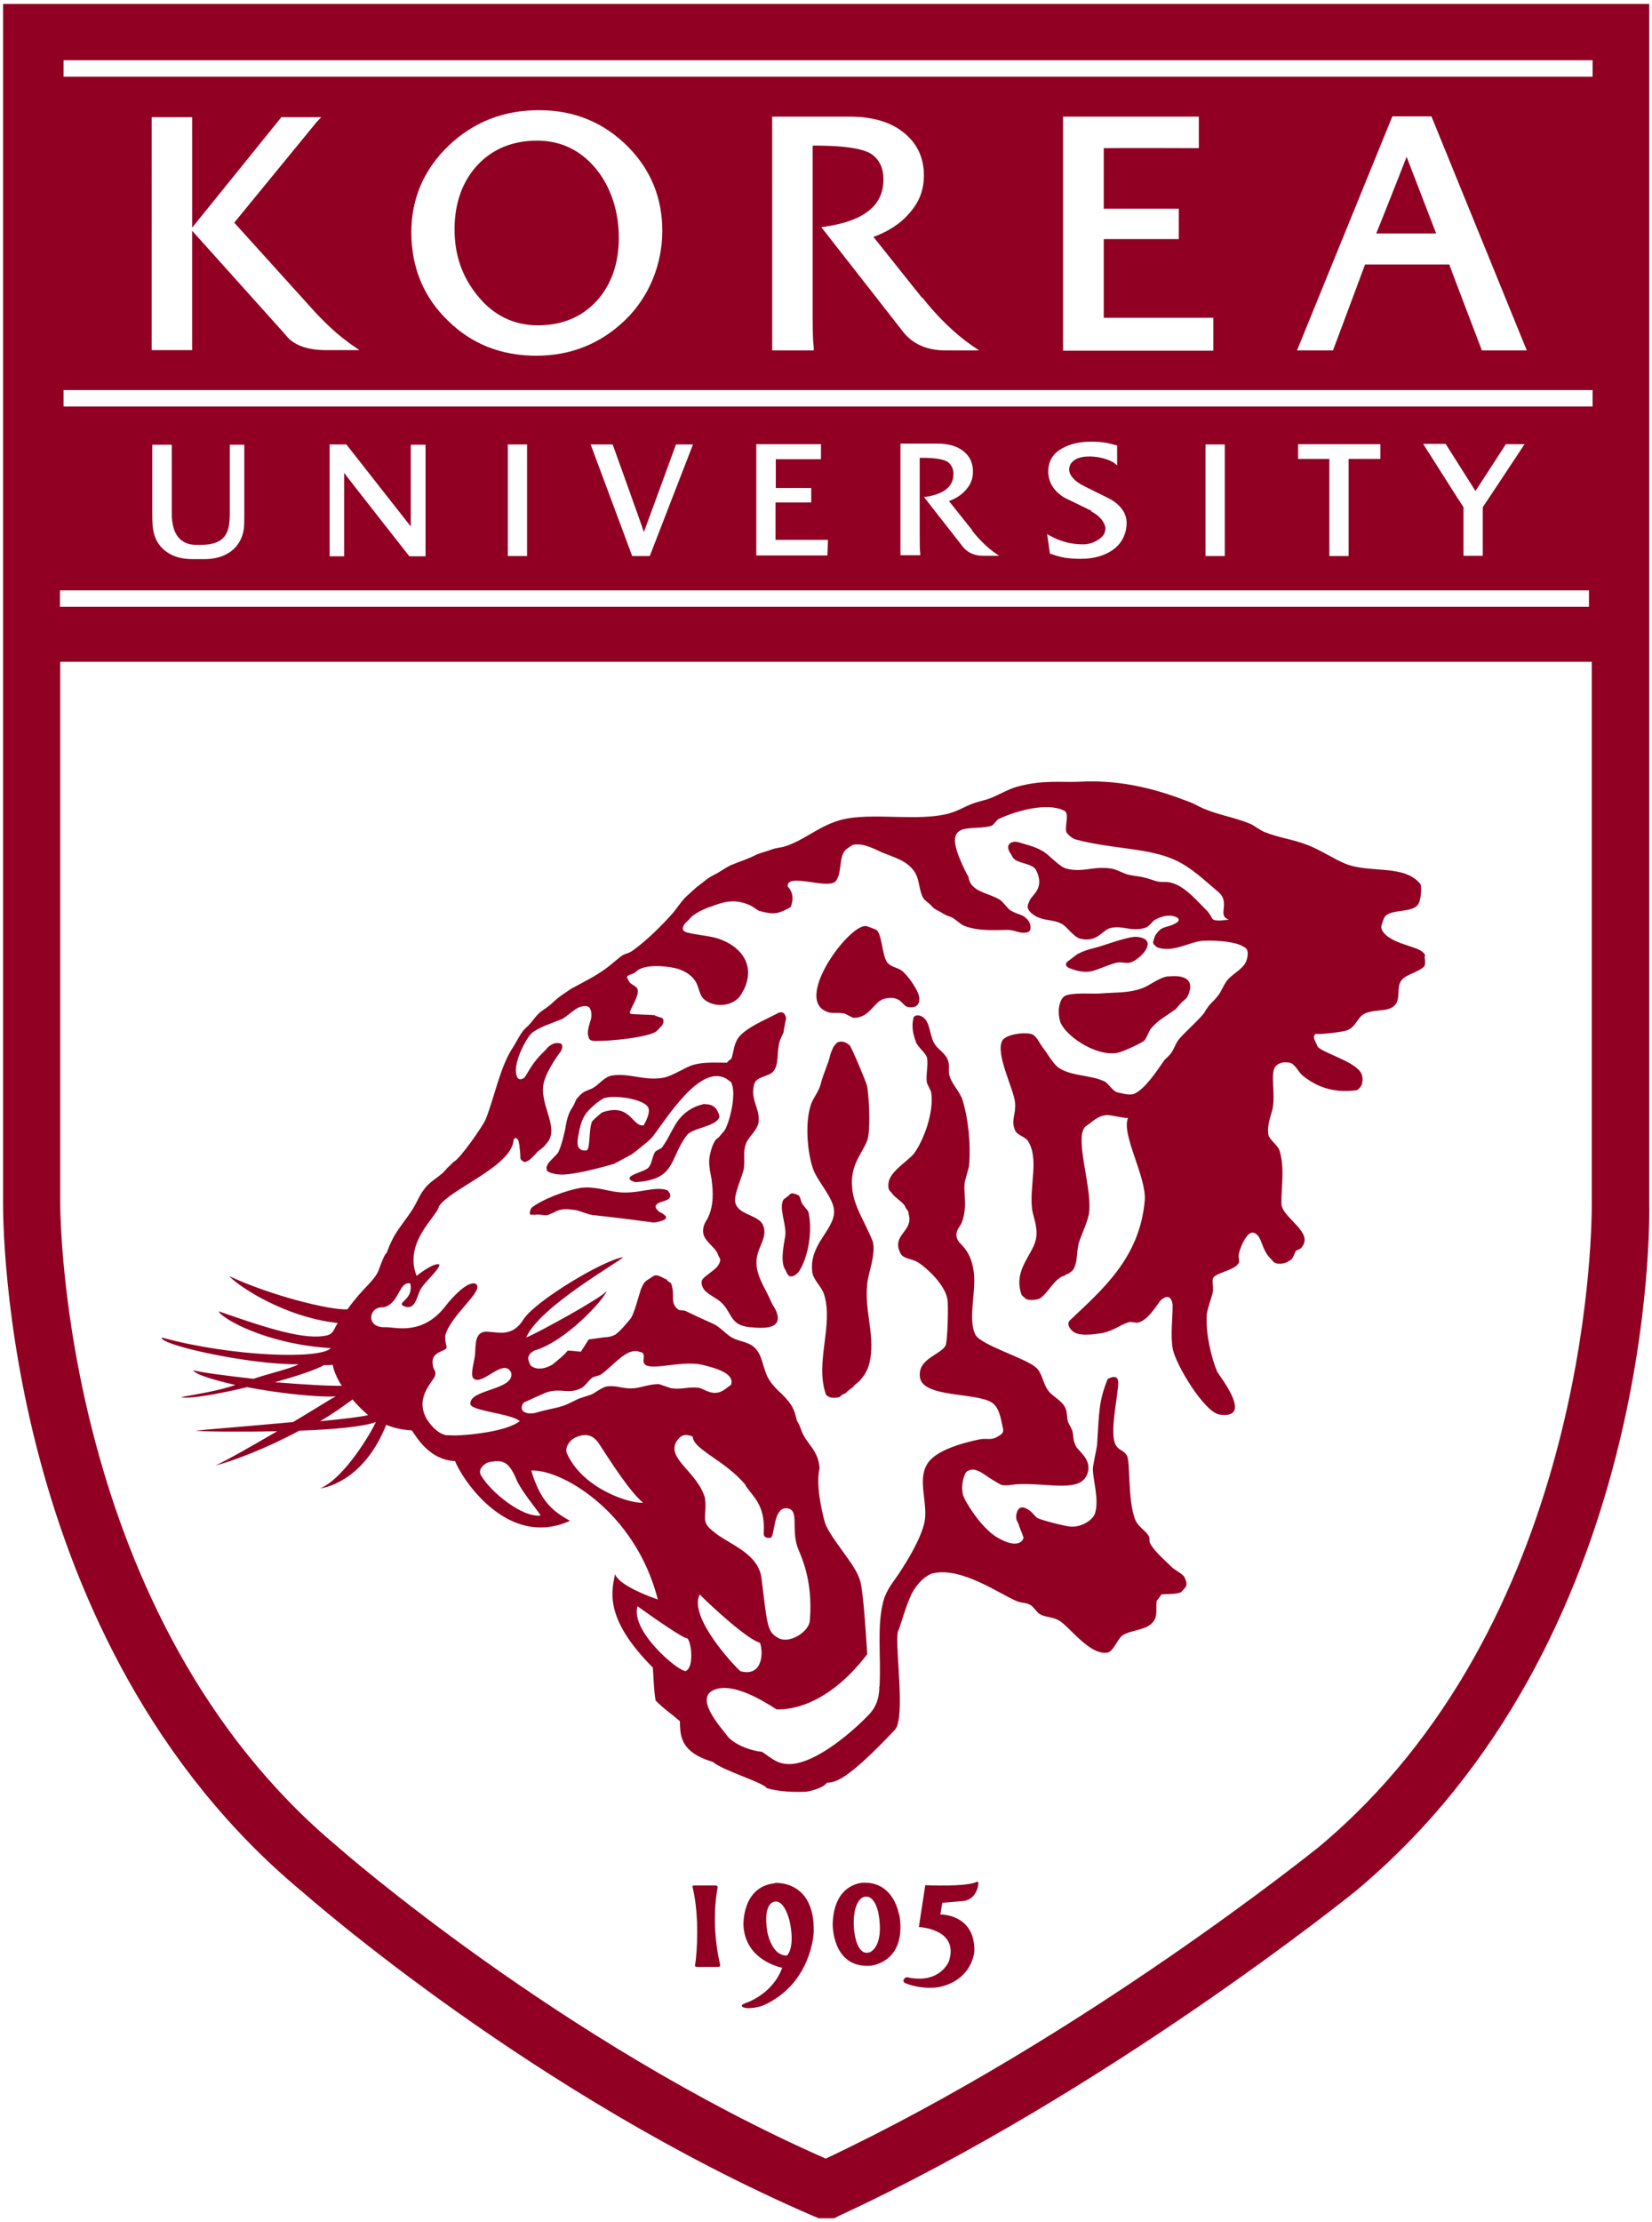
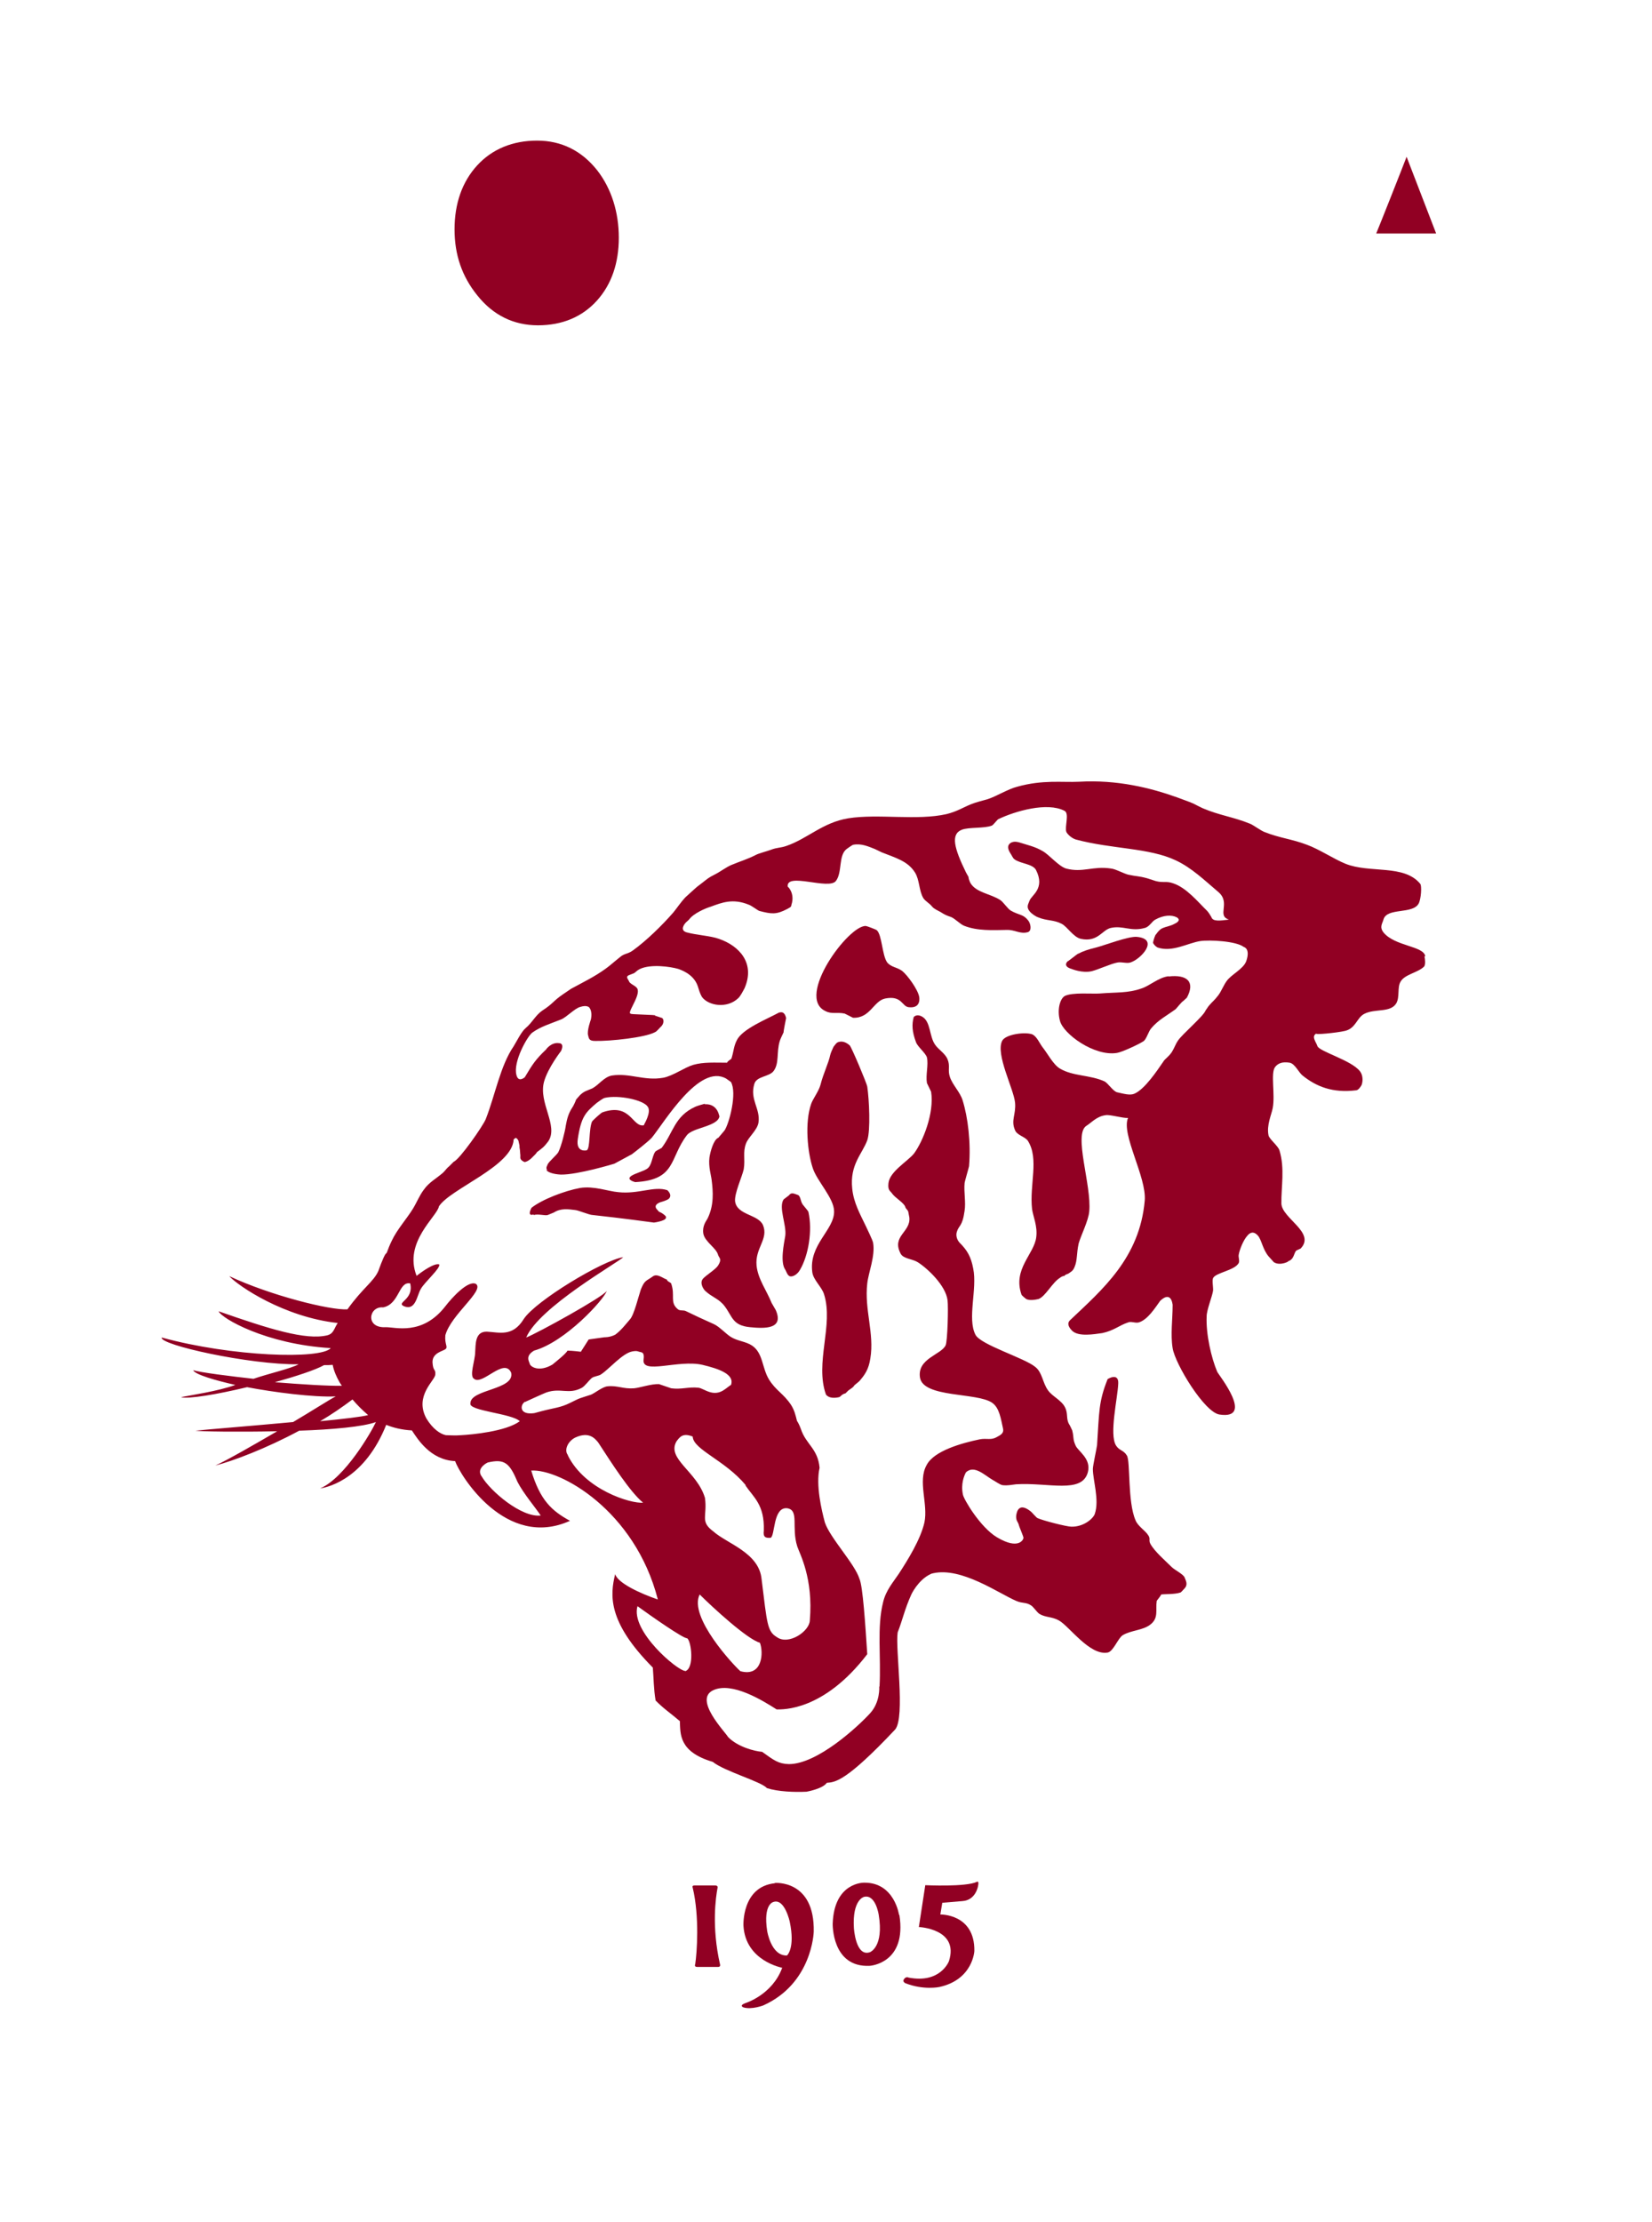
<svg xmlns="http://www.w3.org/2000/svg" id="Layer_1" data-name="Layer 1" version="1.1" viewBox="0 0 592.4 796.5">
  <defs>
    <style>
      .cls-1 {
        fill: #910023;
        stroke-width: 0px;
      }
    </style>
  </defs>
  <g>
    <path class="cls-1" d="M250,705h7.5c1,0,.7-.9.7-.9-3.1-13.6-1.5-24.2-.9-27.4,0,0,.3-.9-.8-.9h-7.5c-1,0-.6.8-.6.8,2.5,10.4,1.5,23.6.9,27.4,0,0-.5,1,.7,1h0Z" />
    <path class="cls-1" d="M277.9,675c-12,1.2-11.3,15.2-11.3,15.2.7,12.7,13.9,15.1,13.9,15.1-3.6,9.8-13.3,12.7-13.3,12.7-2.3.9-.6,1.5-.6,1.5,2.9.9,7.1-.7,7.1-.7,17.6-7.9,18.1-26.4,18.1-26.4.4-18.8-14-17.5-14-17.5M282.2,700.9c-5.7.2-7.1-8.8-7.1-8.8-1.5-9.8,2.3-10.4,2.3-10.4,4-1.3,5.8,7.1,5.8,7.1,2,9.6-1,12.1-1,12.1h0Z" />
    <path class="cls-1" d="M322.4,686.4s-1.6-11.7-12.5-11.6c0,0-10.8-.3-11.3,14.7,0,0-.4,15.8,13.3,15.1,0,0,13.4-.8,10.6-18.3M312,699.7c-5.2,1.9-5.8-8.7-5.8-8.7-.6-10.1,3.6-11.1,3.6-11.1,4.2-1.1,5.3,6.4,5.3,6.4,1.9,11.5-3.1,13.4-3.1,13.4h0Z" />
    <path class="cls-1" d="M325.7,708.8c11.6,2.3,14.6-5.9,14.6-5.9,3.7-11.6-10.8-12.2-10.8-12.2l2.3-15s14.6.7,18.5-1.2c0,0,.9-.6.4,1.6,0,0-.8,5-5.6,5.3l-7.2.6-.7,4.2s12.4-.3,12.2,13.1c0,0-.5,10.3-12.6,12.9,0,0-5.7,1.2-12.2-1.4,0,0-1-.5-.5-1.3,0,0,.5-1,1.5-.8h0Z" />
    <path class="cls-1" d="M283,428.3c.9-1.1,2.1-.3,3.1,0,.9.3,1,2.1,1.5,3,.3.7,2.1,2.5,2.3,3.1,1.5,6.7,0,15.6-3,20.7-.9,1.6-2.3,2.4-3.2,2.4-1.3.1-1.7-1.8-2.1-2.4-1.9-2.7-.5-9.2,0-12.2.5-3.9-2.5-10.1-.6-13,0,0,2.1-1.6,2.1-1.6h0Z" />
    <path class="cls-1" d="M191.4,435.5c1.6-.5,4,.3,5,0l2.2-.9c2.5-1.6,5.1-1.2,7.6-.9,1.3.1,5.1,1.8,6.4,1.8,2,.2,11.7,1.3,21.9,2.7,0,0,5.5-.7,4.1-2.3.9,1-.2-.8-2.3-1.6l-.7-.8c0,0-1.8-1.6,1.5-2.7-1.3.4,2.2-.5,2.8-1.2,1.3-1.4-.6-3-.6-3-4.8-1.6-10.3,1.5-17.6.7-3.6-.3-8.7-2.3-13.7-1.5-5.5,1-13.6,4.1-17.4,7.1,0,0-1.8,3.2.7,2.4h0Z" />
    <path class="cls-1" d="M252.7,395.8c5-.3,5.2,4.8,5.3,4.3-.6,3.7-9.6,4-11.7,6.8-6.3,8.2-3.7,16-18.5,16.8,0,0-3-.7-1.8-1.9.9-1,4.5-1.9,5.9-2.8,1.9-1.1,1.8-4.2,3-6.1.3-.5,1.9-1.1,2.4-1.5,4.2-5.6,4.6-11.3,12-14.7.3-.2,3-1,3.5-1.1h0Z" />
    <path class="cls-1" d="M300.2,373.7c1.7-.9,3.4,0,4.5,1,.6.5,6.1,13.5,6.3,14.8.7,4.7,1.2,15.7,0,19.2-1.8,4.9-6.3,8.7-5.4,17.3.5,5.1,2.8,9.1,4.9,13.5.3.7,2.5,5.1,2.6,6,.8,4.7-1.7,10.7-2.1,14.5-1.1,9.4,2.6,17.9,1.1,26.9-.6,3.9-1.9,5.8-4,8.2l-1.7,1.4c-.5.9-1.3,1.2-2.2,1.9l-1,1c-1.6.4-1.7,1.3-2.4,1.4-4,.9-4.8-1.4-4.6-.9-4.1-11.5,2.8-24.9-.7-36-.8-2.6-3.8-5.1-4.2-7.8-1.4-10,7.9-15.2,7.8-21.9,0-4.8-6.3-11-7.7-15.7-1.8-5.5-2.9-16.1-.5-22.9.6-1.7,2.7-4.5,3.3-6.7,1.1-4.3,2.9-7.8,3.5-10.7.2-.9.8-2.1,1.2-3,.2-.3,1-1.3,1.3-1.5h0Z" />
    <path class="cls-1" d="M419,350c6.7-.8,9.7,1.9,6.6,7.6l-1.3,1.2c-.5.2-2.3,2.5-2.7,2.9-3.3,2.4-6.3,3.9-8.8,6.9-.9,1-1.6,3.6-2.6,4.5-1.7,1.2-8.1,4.1-9.7,4.3-8.1,1.3-19.2-6.8-20.4-11.5-1.1-4,0-7.9,1.7-8.9,2.7-1.4,10-.7,12.5-.9,6.3-.5,10.2-.1,15-1.8,2.9-.9,6.2-4,9.8-4.4h0Z" />
    <path class="cls-1" d="M384.3,347.3s3.8,1.6,7.2.8c2.4-.6,6.9-2.7,9.2-3.1,1.4-.3,3.3.4,4.6,0,3.7-1.1,10.6-8.4,2.4-9.2-3-.3-11.8,3.1-14.6,3.8-2.8.7-4.5,1.2-6.8,2.4-.6.4-3.8,3-3.4,2.5,0,0-2.1,1.8,1.4,2.8h0Z" />
    <path class="cls-1" d="M325.8,361c-2.4-.3-2.4-4.3-8.4-3.1-4.2.9-5.3,7.1-11.5,6.9l-3-1.5c-2.7-.6-4.6.3-6.9-.9-10.8-5,8.3-30.9,14.5-30.5.3,0,3.5,1.2,3.9,1.5,1.9,1.7,1.9,8.9,3.7,11.5,1.4,1.8,3.5,1.7,5.4,3.1,1.9,1.5,5.6,6.6,6.1,9.2,0,0,1,4.4-3.8,3.8h0Z" />
    <path class="cls-1" d="M425.3,569.8c.1-.1.1-.2,0,0h0Z" />
    <path class="cls-1" d="M511.1,342.6c0-.1,0-.1,0,0h0Z" />
    <path class="cls-1" d="M425.3,569.8h0s0,0,0,0h0Z" />
    <path class="cls-1" d="M511.1,342.6s0,.1,0,.2,0,0,0,0c0,0,0-.1,0-.2h0Z" />
-     <path class="cls-1" d="M414.5,335.3c0-.1.1-.3.2-.4-.2.4-.2.5-.2.4h0Z" />
    <path class="cls-1" d="M368,465.8s-.1,0-.1,0c.1,0,.2,0,.1,0h0Z" />
    <path class="cls-1" d="M279.4,362.9c-4.2,2.3-13.3,5.9-15.2,10-1.1,2.1-1.1,4-1.9,6.5-.1.3-1.2.7-1.6,1.5-4.4,0-8.4-.3-12.2.8-3,.9-7.3,4-10.7,4.6-6.8,1.2-12-1.8-18.4-.8-2.8.5-4.7,3.4-7,4.6-2,.9-2.8.9-4.4,2.4l-1.4,1.6c-.2.6-.9,2.2-1.4,2.9-1.4,2.1-1.9,4.2-2.3,6.4-.3,2.2-1.6,7.4-2.7,9.6-.6,1-3.4,3.4-3.8,4.3-.2.7-.9,1.3,0,2.3-1-1.1-.8,1.1,4.7,1.4,6.1.1,19.2-3.9,19.2-3.9l6.3-3.4c1.2-.9,6.1-4.7,7.2-6,4.6-5.7,17-26.6,26.6-21.1l1.7,1.2c2.3,3.9-.6,14.9-2.3,17.4l-2.2,2.6c-1.7.6-2.9,5-3.2,7.1-.4,3.3.6,6.3.8,8.1.5,4,.9,9-1.5,13.8-.5.9-1.9,2.6-1.5,5.3.5,3,4.7,5.2,5.3,7.7.4,1.2,1.5,1.4,0,3.8-.8,1.3-4.3,3.5-5.3,4.6-1.4,1.4-.2,3.6.7,4.5,2.6,2.4,4.8,2.7,6.9,5.4,2.9,3.8,2.8,7,9.2,7.6,5.1.5,12.2.8,9.2-6.1l-1.5-2.6c-1.8-4.5-4.9-8.5-5.4-13.4-.6-6.3,4.4-9.5,2.3-14.5-1.7-3.9-9.3-3.5-10-8.5-.3-2.8,2.5-8.8,3.1-11.5.6-3.7-.4-6,.8-9.2.8-2.3,4.1-4.8,4.5-7.6.7-5-3.2-8.2-1.5-13.8.8-2.8,5.3-2.5,6.9-4.6,2.1-2.8,1-6.7,2.2-10.7.1-.5,1.2-2.8,1.4-3.2-.1-.2.9-5.1.9-5.1-.7-3.1-2.6-1.8-2.8-1.9M231,403.3c-4.3,1-4.7-8.2-15-4.6-.5.2-3.4,2.8-3.7,3.3-1.2,2.7-.6,9.7-1.9,10.3,0,0-4,1-3.2-4.1,1.2-8,2.8-9.5,6.8-12.9.6-.4,2.1-1.6,2.9-1.8,4.9-1.1,13.8.7,15.4,3.2,1.4,2-1.5,6.6-1.4,6.5h0Z" />
    <path class="cls-1" d="M511.1,342.7c-.7-3.7-10.9-3.5-15-8.5-1.5-2-.4-3.1,0-4.6,1.2-4.4,10.4-1.8,12.6-5.7.9-1.6,1.2-6.4.6-7.1-5.8-7.1-18.1-3.7-26.8-7.2-4.2-1.7-9.4-5.2-13.8-6.8-5.5-2.1-9.8-2.4-15.3-4.6-1.3-.5-3.7-2.3-5-2.9-6.1-2.5-11-3-17.1-5.6-.7-.3-2.6-1.3-3.4-1.7-2.4-1-3.2-1.2-5.8-2.2-9.5-3.4-21.5-6.4-35.2-5.6-6,.3-12.9-.8-22.2,1.8-3.2.8-7.7,3.6-10.7,4.5-2.1.6-3.9,1-5.9,1.8-2.7,1.1-5,2.6-8.7,3.5-10.5,2.4-24.5-.2-35.2,1.5-9.2,1.5-14.6,7.3-22.2,9.9-2.3.8-3.3.5-5.6,1.4-1.3.5-4.5,1.3-5.5,1.9-3.2,1.6-5.2,2.1-8.8,3.6-1.8.8-3.9,2.4-5.7,3.3-2.6,1.3-2.7,1.6-4.8,3.2l-1.7,1.3s-3.7,3.3-4.2,3.8c-1.5,1.6-2.9,3.7-4.2,5.3-3.9,4.5-9.7,10.2-14.6,13.7-1.8,1.3-3,1-4.5,2.3-1.8,1.4-3.4,2.9-5.2,4.2-4,2.9-8,4.8-12.4,7.2l-2.8,1.9c-3.7,2.5-3.6,3.4-7.5,5.9-2.5,1.7-3.6,4.3-6,6.3-1.5,1.2-3.3,4.9-4.3,6.5-4.8,7-6.6,17.4-10,26.1-1,2.5-9.4,14.5-11.5,15.3l-1.5,1.5c-1.2,1-1.2,1.3-2.3,2.4-2.5,2.2-5,3.4-6.9,6.1-1.6,2.1-2.5,4.5-3.9,6.8-2.2,3.6-5.8,7.6-7.6,11.5-.7,1.4-1.3,2.9-1.8,4.3-.2.2-.3.4-.4.4-.9,1.2-2.6,6.1-2.6,6.1-1.7,3.9-5.7,6.2-11.1,13.8-6.2.4-27.7-5-42.4-11.9,3.3,3.6,19.7,14.7,38.9,16.8-1.3,1.9-1.4,3.8-3.7,4.4-7.7,1.9-21-2.3-39-8.6,1,2.5,16.9,11.8,40.2,13.2-3.5,4.1-35.5,3.1-60.6-3.8-1,2.6,31.4,9.8,49.1,9.6-3,1.6-11,3.4-16.2,5.2-8.1-.9-19.4-2.3-21.6-3.1.5,1.6,8.5,3.8,15.1,5.3-6.4,2.3-15.8,3.6-19.5,4.4,2.7.7,12.9-1,23.7-3.6,9.4,1.8,23.9,3.7,31.8,3.3-2,1-9.5,5.8-15.3,9.2-15.1,1.4-31.5,2.7-35,3.1,2,.3,15.2.5,29.3.2-8.6,5-17.8,10.3-22.2,12.3,6.5-1.7,18.2-6.1,30.1-12.5,11.8-.4,22.9-1.4,27.5-3.1-1.6,3.5-11.1,20-20,23.8,3.8-.6,16.2-4.1,23.7-22.8,2.7,1.1,5.7,1.8,9.2,2,2,3,6.6,10.6,15.5,11,1.8,5.1,18.2,31.8,41.2,21.4-6.6-3.6-10.7-7.4-13.9-18,10.2-.7,37.2,14.2,45.4,46.2-6.4-2.2-14.4-5.9-15.3-9.1-1.8,7.4-2.9,17,13.5,33.5.3,3.5.3,7.8,1,11.8,2.7,2.8,5.8,4.9,8.7,7.4.2,4.6-.4,11,11.8,14.6,4.2,3.4,17.5,7.1,19.4,9.4,4,1.3,9.9,1.5,14.2,1.3,0,0,5.8-1,7.3-3.2,2.9-.2,6.8-.3,24.5-19.1,3.7-4.4,0-28.9.9-34.8,1.7-4.3,2.5-8.3,4.9-13.6,0,0,2.4-5.2,6.9-7.3.3-.2.6-.2.9-.3,10.2-2.3,23.5,7.2,29.8,9.9,2.3,1,3.5.4,5.3,1.6.9.5,2.2,2.6,3.1,3.1,2.2,1.3,4.4.9,6.9,2.3,3.7,2,11.1,12.8,17.6,11.5,2-.5,3.6-5.1,5.3-6.2,3-1.8,7.2-1.7,9.9-3.8,3.1-2.4,1.8-5.2,2.3-8.5,0-.1,1.4-1.7,1.6-2.3,1.5-.2,4.8,0,6.9-.7.3-.1,1.1-1.1,1.5-1.5,1.3-1.4.4-2.8,0-3.9-.5-1.2-3.6-2.7-4.6-3.7-2.3-2.3-6.2-5.6-7.7-8.4-.7-1.4.2-1.7-.8-3.1-1-1.6-3.7-3.2-4.5-5.3-2.9-6.6-1.8-21.2-3.1-23.2-1.2-2-2.7-1.7-3.9-3.6-2.5-4,.6-17,.8-22.2.2-4.1-3.8-1.6-3.8-1.6-3.3,8.2-3,11.9-3.8,23.7-.1,1-1.5,7.3-1.5,8.5,0,4.1,2.4,11.1.7,16.1-.5,1.6-3.9,4.7-8.4,4.6-1.7,0-10.3-2.2-12.2-3.1-.4-.2-2.2-2.3-2.3-2.3-4.2-3.4-5.1-.2-5.3,1.5-.1,1.8.6,2.1.9,3.1.2,1,1.9,4.6,1.7,4.9,0,.4-1.6,4.4-9.5-.3-6-3.6-11.9-13.6-12.2-15.3-.8-3.8.4-6.7,1.1-8,3-2.7,6.6,1,9.5,2.7.8.4,2.6,1.7,3.5,1.9,1.8.3,4.6-.3,5-.3,11.6-.7,23.6,3.5,25.7-4.3,1.3-4.9-3.5-7.5-4.4-9.6-1.1-2.5-.5-2.6-1.2-5.4-.1-.2-.9-2-1.1-2.2-1.2-2-.3-3.8-1.5-6.1-1.2-2.5-4.7-4-6.1-6.1-2-2.8-2-6.4-4.6-8.4-3.9-3.2-19.6-7.9-21.4-11.5-3-5.8.7-16.4-.8-23.7-.8-4.3-2.2-6.6-4.8-9.2-1-1-1.5-2.6-1.1-3.9.7-2.5,2-1.8,2.8-7.6.5-3.1-.3-6.7,0-9.9,0-.5,1.5-5.5,1.6-6.1.7-8.5-.4-17.5-2.3-23.6-.9-3-3.7-5.6-4.6-8.5-.8-2.4.2-3.8-.8-6.2-.8-2.1-3.4-3.6-4.5-5.3-2.1-3-1.5-8.2-4.6-10-2.3-1.3-3.2.5-3,0-.8,2.8-.6,5.5.8,9.2.6,1.6,3.4,3.8,3.9,5.4.6,2.8-.5,6.2,0,9.2l1.5,3.1c1.2,7.7-3,17.9-6.1,22.1-2.2,2.8-8.8,6.5-9.2,10.7-.3,2.7.7,2.7,1.4,3.8,1,1.4,4.1,3.2,4.6,4.6.3,1,.7.8,1.1,1.8l.4,2.1c.5,5.3-6.5,6.6-3.1,13,1,1.8,4.2,1.8,6.1,3,3.5,2.2,10.1,8.4,10.7,13.7.3,2.3,0,14.6-.7,16.1-1.6,3.4-10.2,4.7-9.2,11.5,1.1,7.4,20.5,5.3,25.9,9.1,2.6,1.8,3.1,5.7,3.9,9.3.4,1.9-1.5,2.5-2.3,3-2.1,1.2-3.5.3-6.1.8-6.3,1.3-16.4,4.1-19,9.2-3.3,5.8.6,13.9-.8,20.6-1.4,6.1-6,13.5-9.2,18.4-2,3-4.6,5.9-5.6,10.1-2.3,9-.7,19.7-1.3,30.3h-.1c0,.1.4,5.6-3.3,9.6-4.2,4.6-18.8,18.2-29.1,18.2-3.8-.1-5.4-1.4-9.6-4.4-2.6-.2-8.7-1.7-12.2-5.3-1.1-1.9-12.5-13.5-5.3-16.8,6.7-3.1,17.7,3.7,22.7,6.9,2.1,0,16.8.7,32.5-19.8-.7-10.7-1.6-24.5-2.8-27-1.6-5.3-10.5-14.6-12.4-20.2-1.2-4.5-3.3-13.4-1.9-19.6-.6-6.9-4.9-8.4-6.7-13.9-.5-1.4-1.1-2.5-1.4-2.9-.5-2-.9-3.8-2.1-5.7-2.7-4.1-5.4-5.1-7.9-9.1-2.6-4.2-2.1-9.5-6.1-12.2-2.2-1.5-5.2-1.6-7.6-3.1-1.8-1.1-4.1-3.7-6.1-4.6-2.4-1.1-3.1-1.4-5.5-2.5-1.2-.6-3.4-1.6-4.4-2.1-1.1-.6-2.2,0-3.1-.8-2.9-2.5-.8-4.8-2.3-9.1-.1-.5-1.3-.6-1.6-1.5-1.2-.3-3.4-2.3-5-1.1-2.3,1.7-2.9,1.2-4.3,4.7-.8,2.3-2.4,9.1-3.9,10.7-1.4,1.6-3.1,3.9-5.3,5.5-2,1-3.8.9-3.8.9l-5.7.8-2.8,4.4s-3.1-.4-4.8-.4c-.5,1.1-4.2,4-5.4,5-4.8,2.8-7.8.8-8.1-.2-.2-.9-1.8-2.8,1.5-4.8,11.2-3.1,25-18.2,26.1-21.4-1.4,2.2-24.6,15-28.9,16.7,4.6-10.9,33-26.9,34.8-28.8-7.3,1.1-31.5,15.7-35.7,22.2-4,6.5-8.8,4.7-13.2,4.5-4.3-.1-4,4.5-4.2,7.4,0,2.8-2.2,8.5-.4,9.5,3,2.5,10.8-7.8,13.3-2.2,1.4,6.2-14.7,5.9-14.6,11-.8,2.7,14.9,3.6,17.7,6.4-5,3.7-17.3,4.8-21,5-2.3.2-4.3,0-5.5,0-2-.4-4.7-2.2-7-6-4.4-8.1,3.1-13.6,3.2-15.7.2-2.2-.8-1-1-4.4-.1-3.4,3.7-4,4.6-4.7,1.1-.8-.3-1.7,0-5,2-7.4,14.1-16,11-18.4-2.8-1.5-8.7,5-11,8-8.3,10.7-18.1,7.4-21.4,7.5-7.4.4-6.1-7.6-.9-7.1,5.9-1.2,5.5-9.4,9.7-8.6,1.4,6-5.3,6.8-2.2,8.2,4.2,1.7,4.6-3.9,6-6.2,1.3-2.4,7.2-7.5,6.6-8.8-1.7-.6-6.1,2.5-8.1,4.1-4.8-12.1,7.4-21.3,8-24.9,4-6.3,26.4-14.4,26.8-24l.6-.5s.4-.3,1.1.9h0c.1.6.3,1.2.4,1.8,0,.8,0,1.5,0,1.5v-.9c.3,1.5.2,2.8.3,2.5v1.4c.2.9,1.3,1.3,1.5,1.4.5,0,1.7-.5,2.9-1.8.2-.2,1.5-1.4,1.5-1.7,2.1-1.6,2.5-1.8,4.1-3.9,3.8-5.6-3.6-13.8-1.5-21.4,1.4-5,6.1-11,6.1-11,1.3-2.9-.7-2.8-.7-2.8-2.9-.5-5,2.6-4.6,2.2-3.8,3.6-4.9,5.3-7.7,10,0,0-2.3,2.1-3-.8-1.3-4.7,4-14,5.7-15.2,3.1-2.2,6.3-3.1,10.3-4.7,2-.8,4.9-4,6.9-4.5,1-.3,2-.5,3,0,0,0,1.5,1.1.8,4.5,0,0-1.5,4.1-1,5.7.3,1,.2,2,2.5,2,5.5.1,17.8-1.2,21.4-3.1.8-.3,1.6-1.5,2.4-2.2,1.1-1.2.8-2.9,0-3l-2.4-.8c1.8-.3-10.4-.4-8.4-.7-2.1.4,2.9-5.7,2.3-8.5-.2-1.4-2.6-1.9-3.1-3-.2-.7-1.5-1.7,0-2.3l1.8-.7c.6-.4,1.2-1.1,2.1-1.5,3.8-1.8,10.7-.9,13.8,0,.3.2,5.3,1.5,6.9,6.1.4,1.3.8,2.7,1.5,3.9,2.3,3.2,9,4.3,13,.5.8-.7,1.7-2.5,2.3-3.6,3.9-9-1.9-15.2-9.2-17.7-3-1.1-7.8-1.3-11.5-2.3-2.6-.7-1-2.9-.3-3.6l1.1-1c1.5-2.2,6-4.1,7.7-4.6,4.1-1.5,8-3.1,13.8-.7.9.3,3.1,2,3.7,2.2,4.3,1.1,6,1.4,10-.7,1.6-.8,1.4-1,1.5-1.5,1.4-4.1-1.4-6.8-1.3-6.4-.9-5.5,14.9,1.3,17.3-2.2,2.3-3.1.8-9.1,3.8-11.4.3-.2,2.1-1.5,2.3-1.5,2.9-.6,5.5.6,7.8,1.5l2.5,1.2c5,2,9.3,3.1,11.9,7.2,1.7,2.7,1.4,6.5,3,9.2.7,1.1,2.3,1.9,3.2,3.1.7.8,2.1,1.4,3,1.9,1.4.9,2,1.2,3.8,1.8,1.4.6,3.3,2.6,4.6,3.1,4.7,1.9,10.3,1.6,15.3,1.5,3-.1,4.8,1.6,7.6.8,1.5-.5,1-3.1.1-4.2-1.8-2.3-3.2-1.8-6.2-3.5-1.2-.7-2.7-3.1-3.8-3.8-3.5-2.3-8.6-2.6-10.7-6.1-.3-.6-.7-1.6-.7-2.2l-.9-1.6c-4.2-8.6-5.6-13.7-1.5-15.3,2.5-1,8.1-.4,10.8-1.5.6-.3,1.8-2,2.3-2.3,6.1-2.9,17.5-6.2,23.7-3,1.9.9,0,5.8.7,7.6.4.8,1.8,2.2,3.4,2.7,13.1,3.5,26.2,2.9,35.9,7.5,5.7,2.7,10.1,7,15.3,11.4,4.4,3.9-.8,8.4,3.7,9.8-3.1.4-5.8.8-6.3-.9-.2-.4-1.1-1.8-1.5-2.2-3.4-3.3-7.4-8.3-12.2-9.9-2.5-.9-3.6-.1-6.2-.8l-3.1-1c-3.3-.9-3.6-.6-6.8-1.3-1.4-.3-4.7-2.1-6.2-2.2-6.5-1-10.1,1.6-16.1,0-2.7-.8-6.3-5.2-8.5-6.3-2.7-1.6-5.3-2.1-8.4-3.1-1.2-.3-1.9-.3-2.8.1-1.7,1-1.1,2.5-.3,3.8.5.7.9,1.8,1.5,2.2,2.2,1.6,6.5,1.6,7.7,3.8,3.4,6.7-1.6,9-2.3,11-.4,1.2-1.3,2.2,0,3.8.7.9,2.2,1.9,3.1,2.2,3.1,1.3,5.5.8,8.4,2.3,2.1,1.1,4.2,4.8,6.9,5.4,6.1,1.3,7.6-3.2,10.7-3.9,4.4-1,7.2,1.4,12.2,0,1.7-.4,2.6-2.4,3.8-3,2.9-1.6,5.8-1.8,7.7-.8,0,0,2,1-.8,2.3-1.6.9-2.9.9-4.6,1.7-1.1.6-2.1,2.2-2.3,2.4-.5,1.1-.9,2.7-.8,2.8.5.9,1.1,1.3,1.6,1.6,5.3,1.8,10.8-1.6,15.3-2.3,3.4-.5,12.9,0,15.6,2.1,0,0,2.5.5.9,5.1-1,2.8-5.4,4.8-7,7.1-1,1.3-2,3.8-3,5.1-1.6,2.1-1.9,2-3.5,3.9l-1.1,1.6c-.7,2-8.5,8.6-9.9,10.8-.9,1.3-1.3,2.7-2.2,4.1-1.4,2-2.4,2.3-3.1,3.5-2.2,3.2-6.6,9.8-10.3,11.4-1.6.7-3.9,0-6.2-.5-1.5-.4-3.2-3.2-4.5-3.9-5.3-2.4-11.3-1.8-16-4.6-2.4-1.4-4.5-5.5-6.2-7.6-1.1-1.4-2.1-4-3.8-4.7-2.7-.9-9.4,0-10.7,2.3-2.5,4.8,4.1,17.2,4.6,22.2.4,4.3-1.6,6.3,0,9.9.7,1.8,3.6,2.3,4.6,3.8,4.1,6.5.5,15.7,1.5,24.5.4,2.7,2,6.1,1.5,10-.7,6.1-8.5,11.4-5.3,20.6.1.4,1.6,1.5,1.7,1.6,1.2.6,3.1.3,4.4,0,2.5-.9,5-6,7.7-7.6.3-.3,1.1-.7,1.6-.7.3-.5,1-.6,1.4-.8,1.1-.8,1.6-.9,2.2-2.3,1.1-2.5.7-4.9,1.5-8.5.8-2.9,3.5-8.1,3.8-11.5.9-9.4-5.8-27.7-1-30.7,1.9-1.2,3.7-3.4,6.9-3.8,1.4-.3,6,1.1,8,1,0,0,0,0,0,0-2.5,5.9,6.7,21.2,6,29.6-1.8,20.6-15.2,31.9-26.8,42.9-1.3,1.3-.2,2.8.8,3.8,2.3,2.2,7.9,1.2,10.8.8,4.2-.9,6.1-2.8,9.2-3.8,1.1-.5,2.5.3,3.8,0,3.2-.9,5.9-5.2,7.7-7.7,0,0,3.7-4,4.5,1.3v.3c0,5-.8,10.4,0,15.3.9,5.7,11.4,23,16.8,23.8,12.7,1.9-.3-14.2-.8-15.3-2.1-4.9-4.1-13.5-3.8-19.9,0-2.3,2-7.1,2.3-9.2.1-1.1-.4-3.6,0-4.5,1-2,7.7-2.7,9.2-5.4.4-.8-.2-2.2,0-3,.3-1.8,1.7-5.3,3.1-6.8.9-1.1,2.2-1.8,3.8,0,1.3,1.5,1.7,4.9,3.8,7.4l1.9,2.1c2.3,1.5,5.9-.5,5-.3,2.4-.7,2.1-3.1,3.1-3.9.2-.1,1.5-.7,1.5-.7,5.5-5.7-6.7-10.8-6.9-16.1-.1-5.9,1.3-12.6-.7-19.1-.5-1.6-3.5-3.9-3.9-5.3-.8-3.7,1.1-7.6,1.5-9.9.9-4.9-.8-12.4.8-14.6.9-1.2,2.4-2.1,5.3-1.6,1.9.4,3.2,3.5,4.6,4.6,5,4,10.8,6.3,19.1,5.3,1,0,1.9-1.6,2.1-2,.5-1.5.4-3.5-.6-4.8-3-4-14.7-7.1-15.3-9.1-.5-1.5-2.3-3.5-.3-4.5-1.1.6,7.2-.2,10.2-.9,3.9-.9,4.2-4.7,6.9-6.1,3.8-2,9.4-.3,11.5-3.8,1.3-2.3.3-5.6,1.5-7.7,1.5-2.7,6.1-3.2,8.4-5.4.7-.6.4-3,.2-3.7M203.7,521.6c-1.5-1.7-.2-4.9,2.5-6.3,5.1-2.4,7.2.4,8.3,1.7,5,7.7,11.4,17.7,16.1,21.6-4.4.4-20.9-4.6-27-17M245.7,598.9c-2.7,0-19.7-14.3-17.1-23.2,5.1,3.7,16.4,11.6,17.8,11.5,1.5.9,2.7,10.8-.7,11.8M265.5,599c-2.2-1.9-18.7-19.4-14.6-27.5,4.5,4.5,17.1,16.1,21.6,17.3,1.3,3.3,1.1,12.4-7,10.2M267.3,532.4c2.9,4.3,6.9,6.9,6.6,16.2-.3,2.3.5,2.7,2.4,2.6,1.7-.5.8-11.2,6-10.6,4.4.7,1.4,6.8,3.6,13.7.8,2.5,5.8,11.3,4.5,26.5-.1,3.9-7.6,9-11.8,6-3.5-2.1-3.5-4.7-5.5-20.8-.9-9.5-12.4-12.7-17.3-17.1-4.9-3.6-2.1-5.4-3-12-2.8-9.5-13.9-14-10.2-20.3,1.2-1.6,2.3-3.1,5.8-1.7.2,4.7,11.5,8.4,19,17.4M188.5,502.4c-.3.2-.3.2.1,0,0,0,0,0-.1,0,1.1-.5,6.1-2.8,7.4-3.3,5.2-1.8,8,.9,12.8-1.7,1.1-.7,2.4-2.5,3.4-3.4.9-.8,2.6-.7,3.6-1.5,2.7-1.8,7.6-7.5,11-8.1,2-.4,2,.1,3,.2,0,.2,1.5-.3,1.1,2.6-.9,5.7,12.4,0,21.1,2,5.9,1.4,11.7,3.4,10.2,7.3.2-.4-1.7,1.2-2.2,1.5-4.1,3-7.3-.3-9.4-.6-3.6-.4-6.1.7-9.8.2,0,0-4.4-1.5-4.4-1.5-2.8-.1-6.8,1.3-8.9,1.5-4,.3-6-1.1-9.6-.7-1.8.2-4.6,2.5-5.9,3-1.2.4-2.6.8-3.7,1.2-.8.2-2.8,1.3-3.7,1.7-3.6,1.8-5.8,1.8-10.3,3l-2.6.7c-5.6.8-5.1-3.1-3.3-4.1M174.9,524.2c6-1.4,7.8.1,10.7,7,2.1,4.1,6.6,9.4,8.3,12-6.9.8-18-8.7-21.1-13.9-2-2.6,1-4.6,2.1-5.1M98.3,495.5c7.9-2.2,14.9-4.5,17.9-6.2,1.1,0,2.1,0,3.1-.1.4,2.1,1.3,4.2,2.5,6.3.3.5.6.9.8,1.2-4.8.1-14.5-.5-24.3-1.3M114.8,509.4c4.1-2.4,8-5.1,11.6-7.8,1.7,2,3.5,3.8,5.6,5.6-2.1.6-8.9,1.4-17.2,2.2h0Z" />
    <path class="cls-1" d="M188.5,502.4s0,0,.1,0c-.4.2-.4.2-.1,0h0Z" />
  </g>
  <g>
    <path class="cls-1" d="M504.4,56.2c-1.4,3.7-10,25.4-10.9,27.5h21.5c-.8-2.1-9.2-23.9-10.6-27.5Z" />
-     <path class="cls-1" d="M591.4,430.9V1.4H1.1v429.7c0,6.3-.4,157.3,107.1,246.8l-.2-.2c3.4,3,83.8,73.5,183.7,116.6l2,.8h5.4l2-1c96.2-44.6,183.9-115.4,184.8-116.1,107.7-89.6,105.7-240.7,105.5-247.1ZM21.5,211.6h548.3v5.9H21.5v-5.9ZM70.6,195.3h1.1c9,0,10.7-4,10.7-11.3v-24.6s4.8,0,4.8,0h.4v24.6c0,3,0,5-.3,6.3-.4,2.2-1.4,4.2-2.8,5.8-2.6,2.8-6.4,4.3-11.1,4.3h-4.5c-4.8,0-8.5-1.5-11.1-4.3-1.4-1.6-2.4-3.5-2.8-5.8-.3-1.2-.4-3.3-.4-6.3v-24.6h7s0,24.6,0,24.6c0,7.5,3,11.3,9,11.3ZM118.2,199.3v-40h6s21.6,27.5,23.1,29.4c0-2.3,0-28.9,0-28.9v-.4h5.3v40h-5.8s-22-28-23.4-29.9c0,2.3,0,29.9,0,29.9h-5.2ZM182.1,199.3v-40h6.9v40h-6.9ZM211.8,159.3h7.9s10.5,29.2,11.2,31.4c.8-2.1,11.5-31.4,11.5-31.4h6.1l-15.5,40h-6.3s-14.9-40-14.9-40ZM290.9,174.9v5.2h-12.8v13.4c.9,0,18.8,0,18.8,0l-.2,5.6h-25.5v-39.5s0-.4,0-.4h23.2v5.4h-.4c-.2,0-13,0-15.8,0v10.3c.8,0,12.8,0,12.8,0ZM348.6,190.2c2.6,3.3,5.7,6.3,8.5,8.2l1.2.8h-5.8c-3.1,0-5.5-1.1-7.2-3.2l-14-17.9h.7c6.6-1.1,9.9-3.7,9.9-8.2,0-1.9-.7-3.3-2-4.3-1-.7-3.6-1.6-10.1-1.5v26.2c0,4.8,0,6.8.2,8.1v.6h-7.1v-40h13.3c3.9,0,7.1.9,9.4,2.8,2.2,1.8,3.3,4.2,3.3,7.2s-1,5-3,7.1c-1.8,1.9-4.2,3-5.6,3.5,1.7,2.1,8.3,10.4,8.3,10.4ZM391.4,183.1l-8-3.9s-1.9-.9-2-1c-3.7-2.4-5.5-5.5-5.5-9.2s1.7-6.5,5-8.3c2.8-1.6,6.3-2.4,10.4-2.4s6.2.5,9,1.3h.3v7.2l-.7-.6c-1.9-1.5-5.5-2.5-9-2.6-2.1,0-3.9.3-5.1,1-1.6.9-2.4,2.1-2.4,3.8s1.7,4,5.1,5.7l4.6,2.3s5.3,2.6,5.4,2.7c3.7,2.3,5.5,5.1,5.5,8.4s-1.4,6.8-4.3,9.1c-3,2.4-7.2,3.7-12.1,3.7s-7.6-.6-10.8-1.8h-.3c0,0-1-7.1-1-7.1l.8.5c3.7,2.1,7.7,3.2,12,3.2,1.9,0,3.7-.5,5.3-1.5,1.9-1.1,2.8-2.5,2.8-4.2s-1.7-4.4-5.1-6.1ZM432.3,190.5v-31.2h6.9v40h-6.9v-8.8ZM465.5,164.4v-4.8s0-.4,0-.4h29.5v5.3h-11.4c0,.8,0,34.8,0,34.8h-6.9v-34.8c-.8,0-11.2,0-11.2,0ZM510.4,159.1h8s10,15.8,10.7,16.9c.7-1.1,10.9-16.8,10.9-16.8h6.7s-14.8,22.4-15,22.6c0,.3,0,17.4,0,17.4h-6.9s0-17.2,0-17.4c-.2-.2-14.4-22.6-14.4-22.6ZM570.8,431.1v.9c0,12.7-2.3,150.4-98,230.1-.8.6-84.3,68-176.7,111.6-95.2-41.9-173.8-110.7-174.6-111.4l-.2-.2C22.7,580.1,21.6,436.6,21.6,431.4v-194.2h549.2v193.9ZM571,145.7H22.8v-5.9h548.3v5.9ZM100.8,42h14.4l-1.7,1.8s-28.5,34.8-29.5,36c3.9,4.3,29.2,32.3,29.2,32.3,6,6.3,8.8,8.4,11.7,10.6,0,0,1.1.8,1.1.8l2.9,2h-11.9c-7,0-12-1.9-14.7-5.6l-33.4-37.2v42.8h-14.5V42h14.5v39.6l32-39.6ZM147.5,83.3c0-12.1,4.5-22.6,13.4-31.1,8.9-8.5,19.9-12.8,32.6-12.7,12.5,0,23.2,4.5,31.7,13.1,8.2,8.3,12.3,18.4,12.3,30.1s-4.5,23.5-13.3,32c-8.8,8.5-19.5,12.8-31.9,12.8s-23-4.1-31.5-12.4c-8.8-8.4-13.3-19.1-13.3-31.9ZM330.7,106.6c5.4,6.9,11.9,13.2,17.9,17.3l2.5,1.7h-12c-6.6,0-11.7-2.2-15.2-6.6l-29.4-37.6,1.6-.2c13.9-2.1,20.7-7.6,20.7-16.9,0-4-1.4-7-4.2-9-2.1-1.5-7.6-3.2-21.2-3.1v55c0,10,0,14.3.4,17.1v1.3h-14.9V41.8h27.8c8.3,0,15,2,19.7,6,4.6,3.8,6.9,8.9,6.9,15s-2.1,10.5-6.3,14.8c-3.8,4-8.9,6.3-11.8,7.3,3.5,4.4,17.4,21.8,17.4,21.8ZM422.7,74.7v11s-25.2,0-26.9,0v28.2c1.7,0,39.3,0,39.3,0v11.8h-53.9V42.7c0,0,0-.9,0-.9h48.7v11.3h-.9c-.3,0-27.3-.1-33.2,0v21.7c1.7,0,26.9,0,26.9,0ZM465.1,125.6l34.2-83.9h14l34.2,83.9h-16.1s-11.3-29.6-11.7-30.8h-30.2c-.4,1.2-11.5,30.8-11.5,30.8h-12.9ZM571,27.5H22.8v-5.9h548.3v5.9Z" />
    <path class="cls-1" d="M214.1,107.7c5.2-5.8,7.8-13.4,7.8-22.5s-2.6-17.5-7.7-24.1c-5.6-7.1-12.9-10.7-21.6-10.7s-16.1,3-21.5,8.9c-5.4,5.9-8.1,13.7-8.1,22.9s2.7,16.9,8.1,23.6c5.7,7.2,13.1,10.8,21.8,10.8s15.9-3,21.2-8.9Z" />
  </g>
</svg>